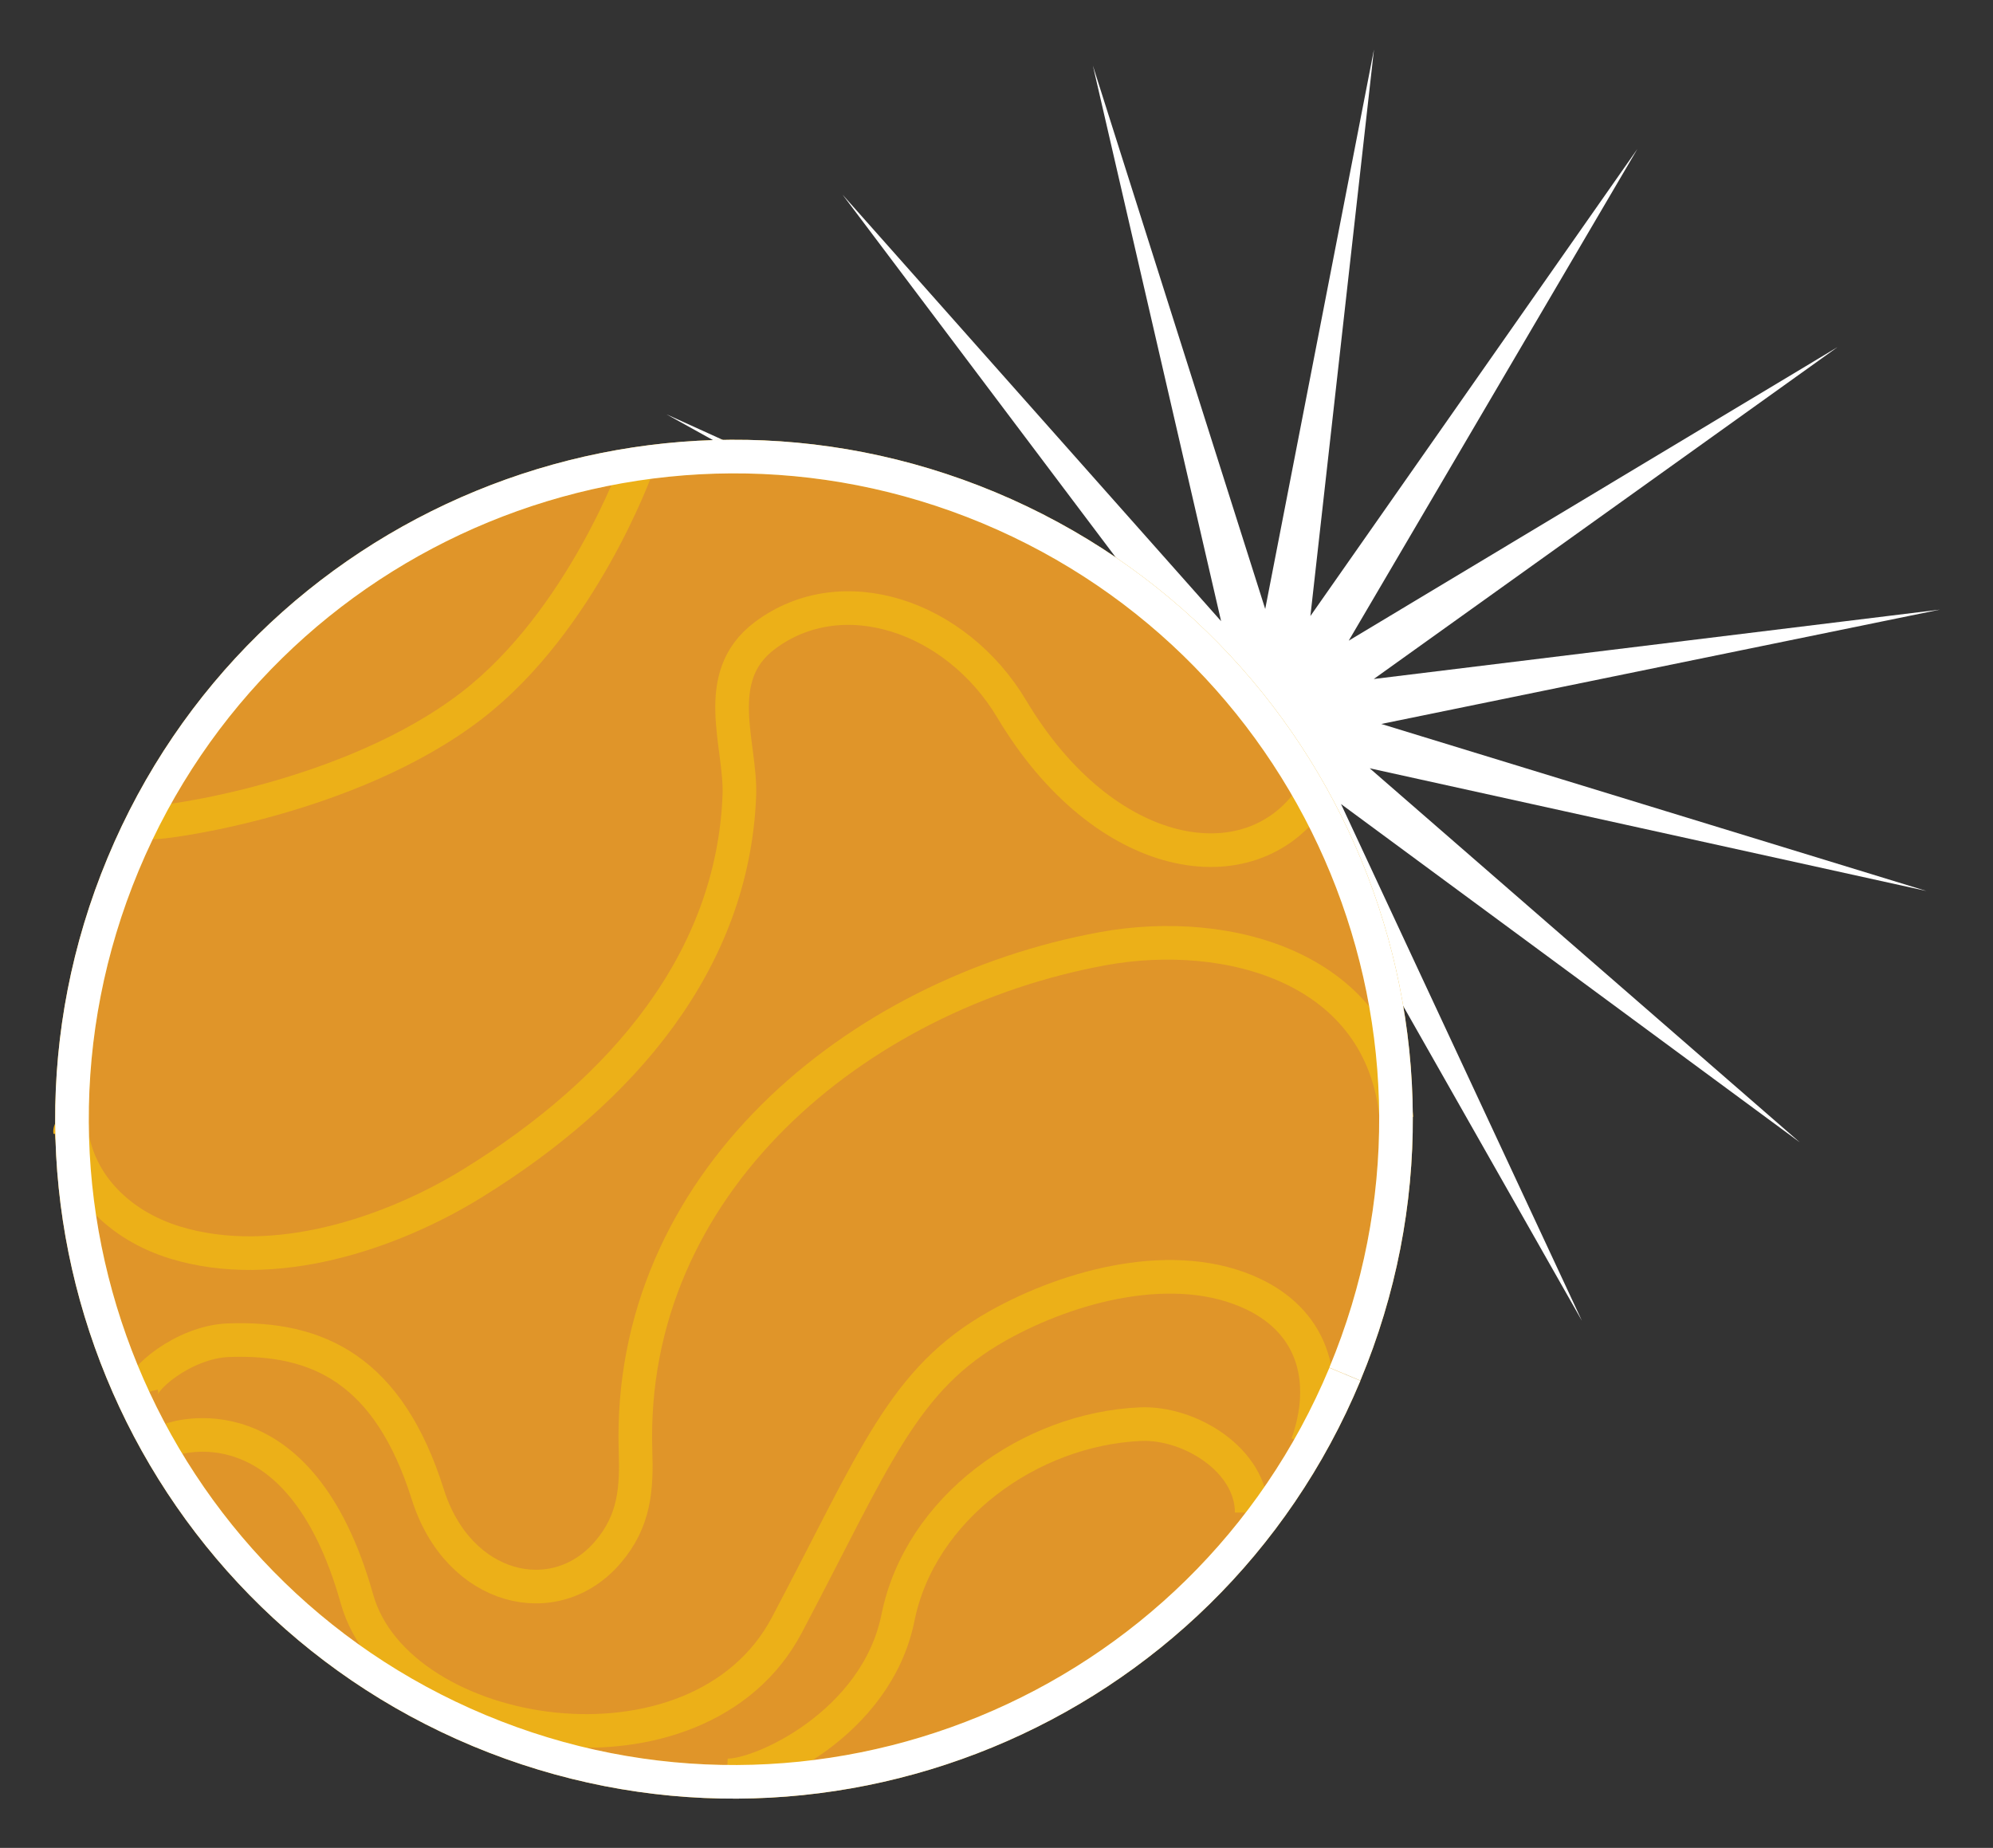
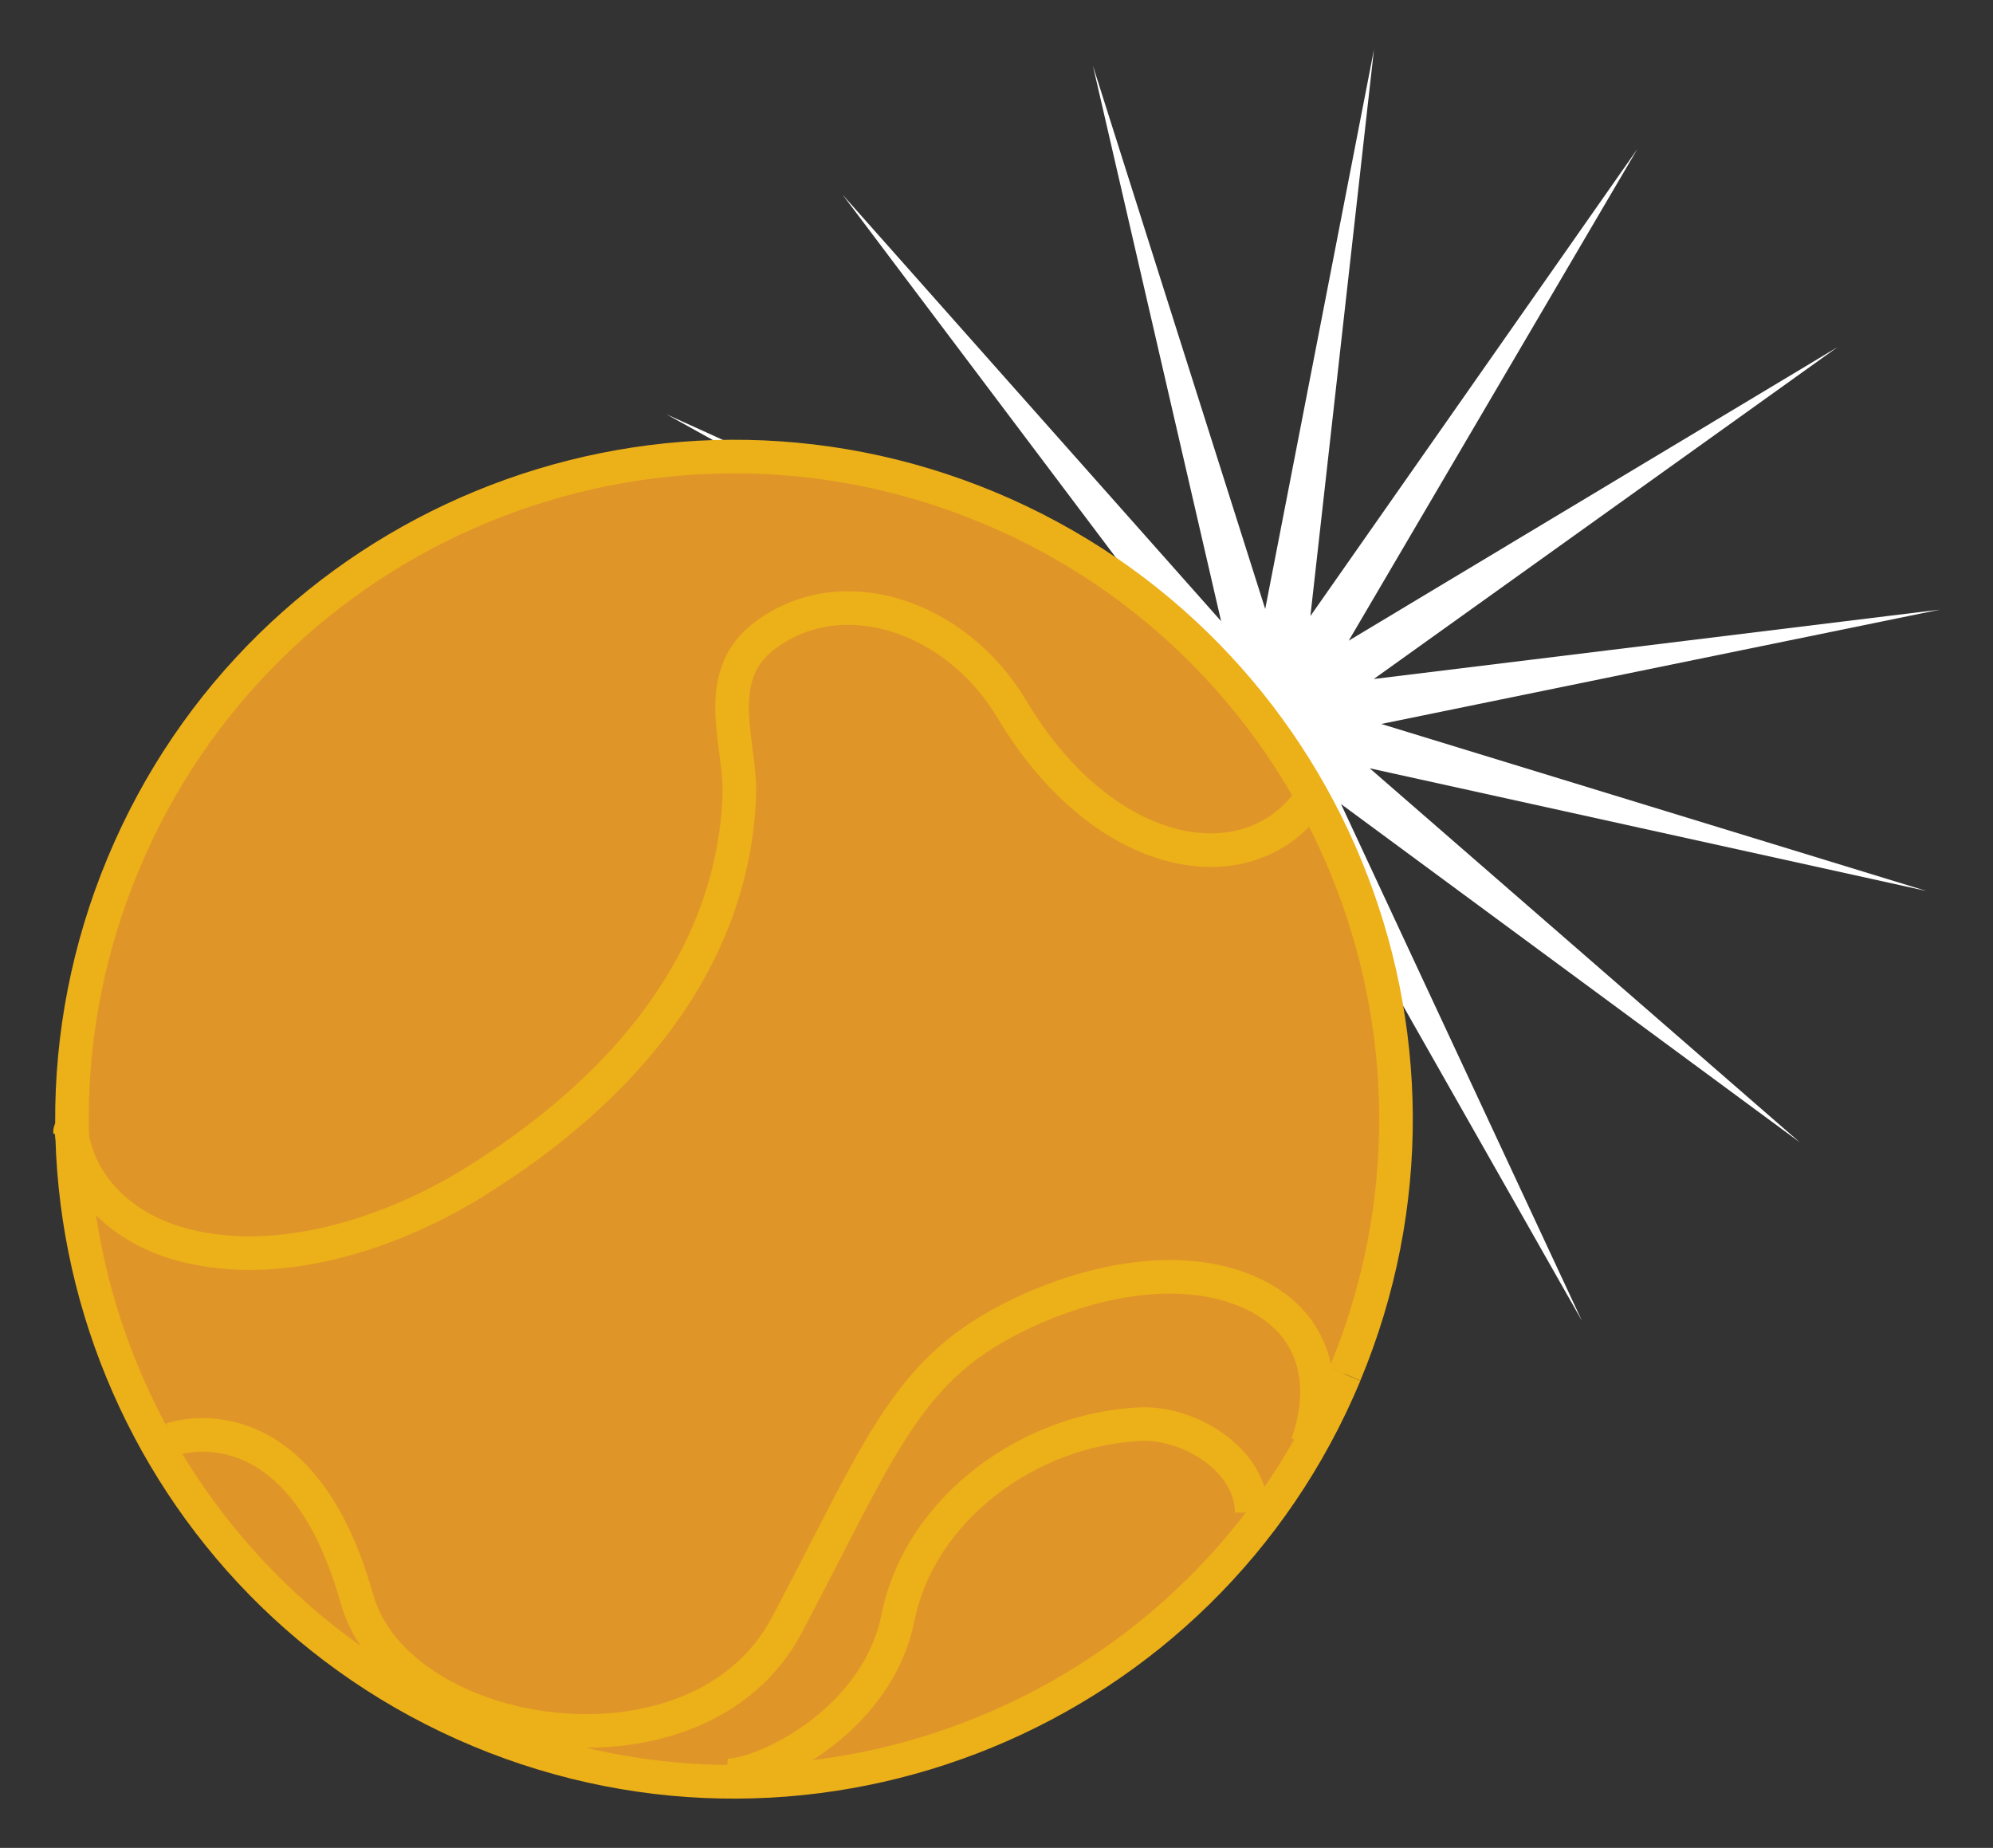
<svg xmlns="http://www.w3.org/2000/svg" id="Ebene_1" viewBox="0 0 93.08 86.3">
  <rect x="0" y="0" width="93.08" height="86.3" fill="#333333" stroke="none" />
  <polygon points="90.6 28.47 64.51 33.81 89.97 41.61 63.97 35.88 84.06 53.35 62.63 37.55 73.88 61.68 60.73 38.52 61.19 65.15 58.6 38.65 48.19 63.16 56.6 37.89 37.12 56.05 55.09 36.39 29.91 45.05 54.31 34.4 27.78 32.07 54.41 32.27 31.13 19.35 55.37 30.36 39.35 9.09 57.03 29.01 51.04 3.06 59.09 28.44 64.17 2.31 61.2 28.77 76.47 6.96 62.99 29.92 85.82 16.21 64.16 31.71 90.6 28.47" fill="#fff" />
  <path d="M62.81,64.18c-6.57,15.77-24.67,23.22-40.43,16.64C6.63,74.24-.82,56.13,5.75,40.36c6.57-15.77,24.67-23.22,40.43-16.65,15.75,6.58,23.2,24.69,16.63,40.46" fill="#e09529" stroke="#ecb018" stroke-miterlimit="10" stroke-width="1.57" />
  <g id="TuH5gL">
-     <path d="M6.61,65.09c-.16-.62,1.97-2.42,4.05-2.5,4.21-.16,7.49,1.4,9.32,7.2,1.42,4.51,5.94,5.59,8.41,2.7,1.26-1.47,1.35-2.98,1.29-4.75-.39-12.43,10.27-21.33,21.85-23.44,5.8-1.05,13.03.84,13.69,7.93" fill="none" stroke="#ecb018" stroke-miterlimit="10" stroke-width="1.57" />
-     <path d="M29.75,21.8s-2.57,7.19-7.73,11.16c-5.67,4.36-14.42,5.5-14.91,5.45" fill="none" stroke="#ecb018" stroke-miterlimit="10" stroke-width="1.57" />
    <path d="M3.28,52.95c0-.05-.04-.16.05-.15.31,2.47,2.21,4.42,4.85,5.23,4.62,1.41,10.08-.42,13.89-2.77,7.04-4.34,12.16-10.41,12.46-18.11.09-2.37-1.38-5.53,1.18-7.46,3.62-2.73,8.95-.92,11.54,3.42,4.33,7.26,11.12,8.34,13.99,4.15" fill="none" stroke="#ecb018" stroke-miterlimit="10" stroke-width="1.57" />
    <path d="M61.06,67.44c1.01-2.86.36-5.61-2.5-6.99-3.65-1.76-8.6-.42-11.95,1.46-4.44,2.49-5.72,6.14-9.86,13.98-4.14,7.84-18.18,5.55-20.08-1.22-2.7-9.61-8.65-7.45-8.65-7.45" fill="none" stroke="#ecb018" stroke-miterlimit="10" stroke-width="1.57" />
    <path d="M58.46,70.64c0-2.45-2.9-4.23-5.2-4.13-5.18.23-10.29,3.93-11.32,9.03-1,4.98-6.46,7.44-7.99,7.37" fill="none" stroke="#ecb018" stroke-miterlimit="10" stroke-width="1.57" />
  </g>
-   <path d="M62.81,64.18c-6.57,15.77-24.67,23.22-40.43,16.64C6.63,74.24-.82,56.13,5.75,40.36c6.57-15.77,24.67-23.22,40.43-16.65,15.75,6.58,23.2,24.69,16.63,40.46" fill="none" stroke="#fff" stroke-miterlimit="10" stroke-width="1.57" />
</svg>